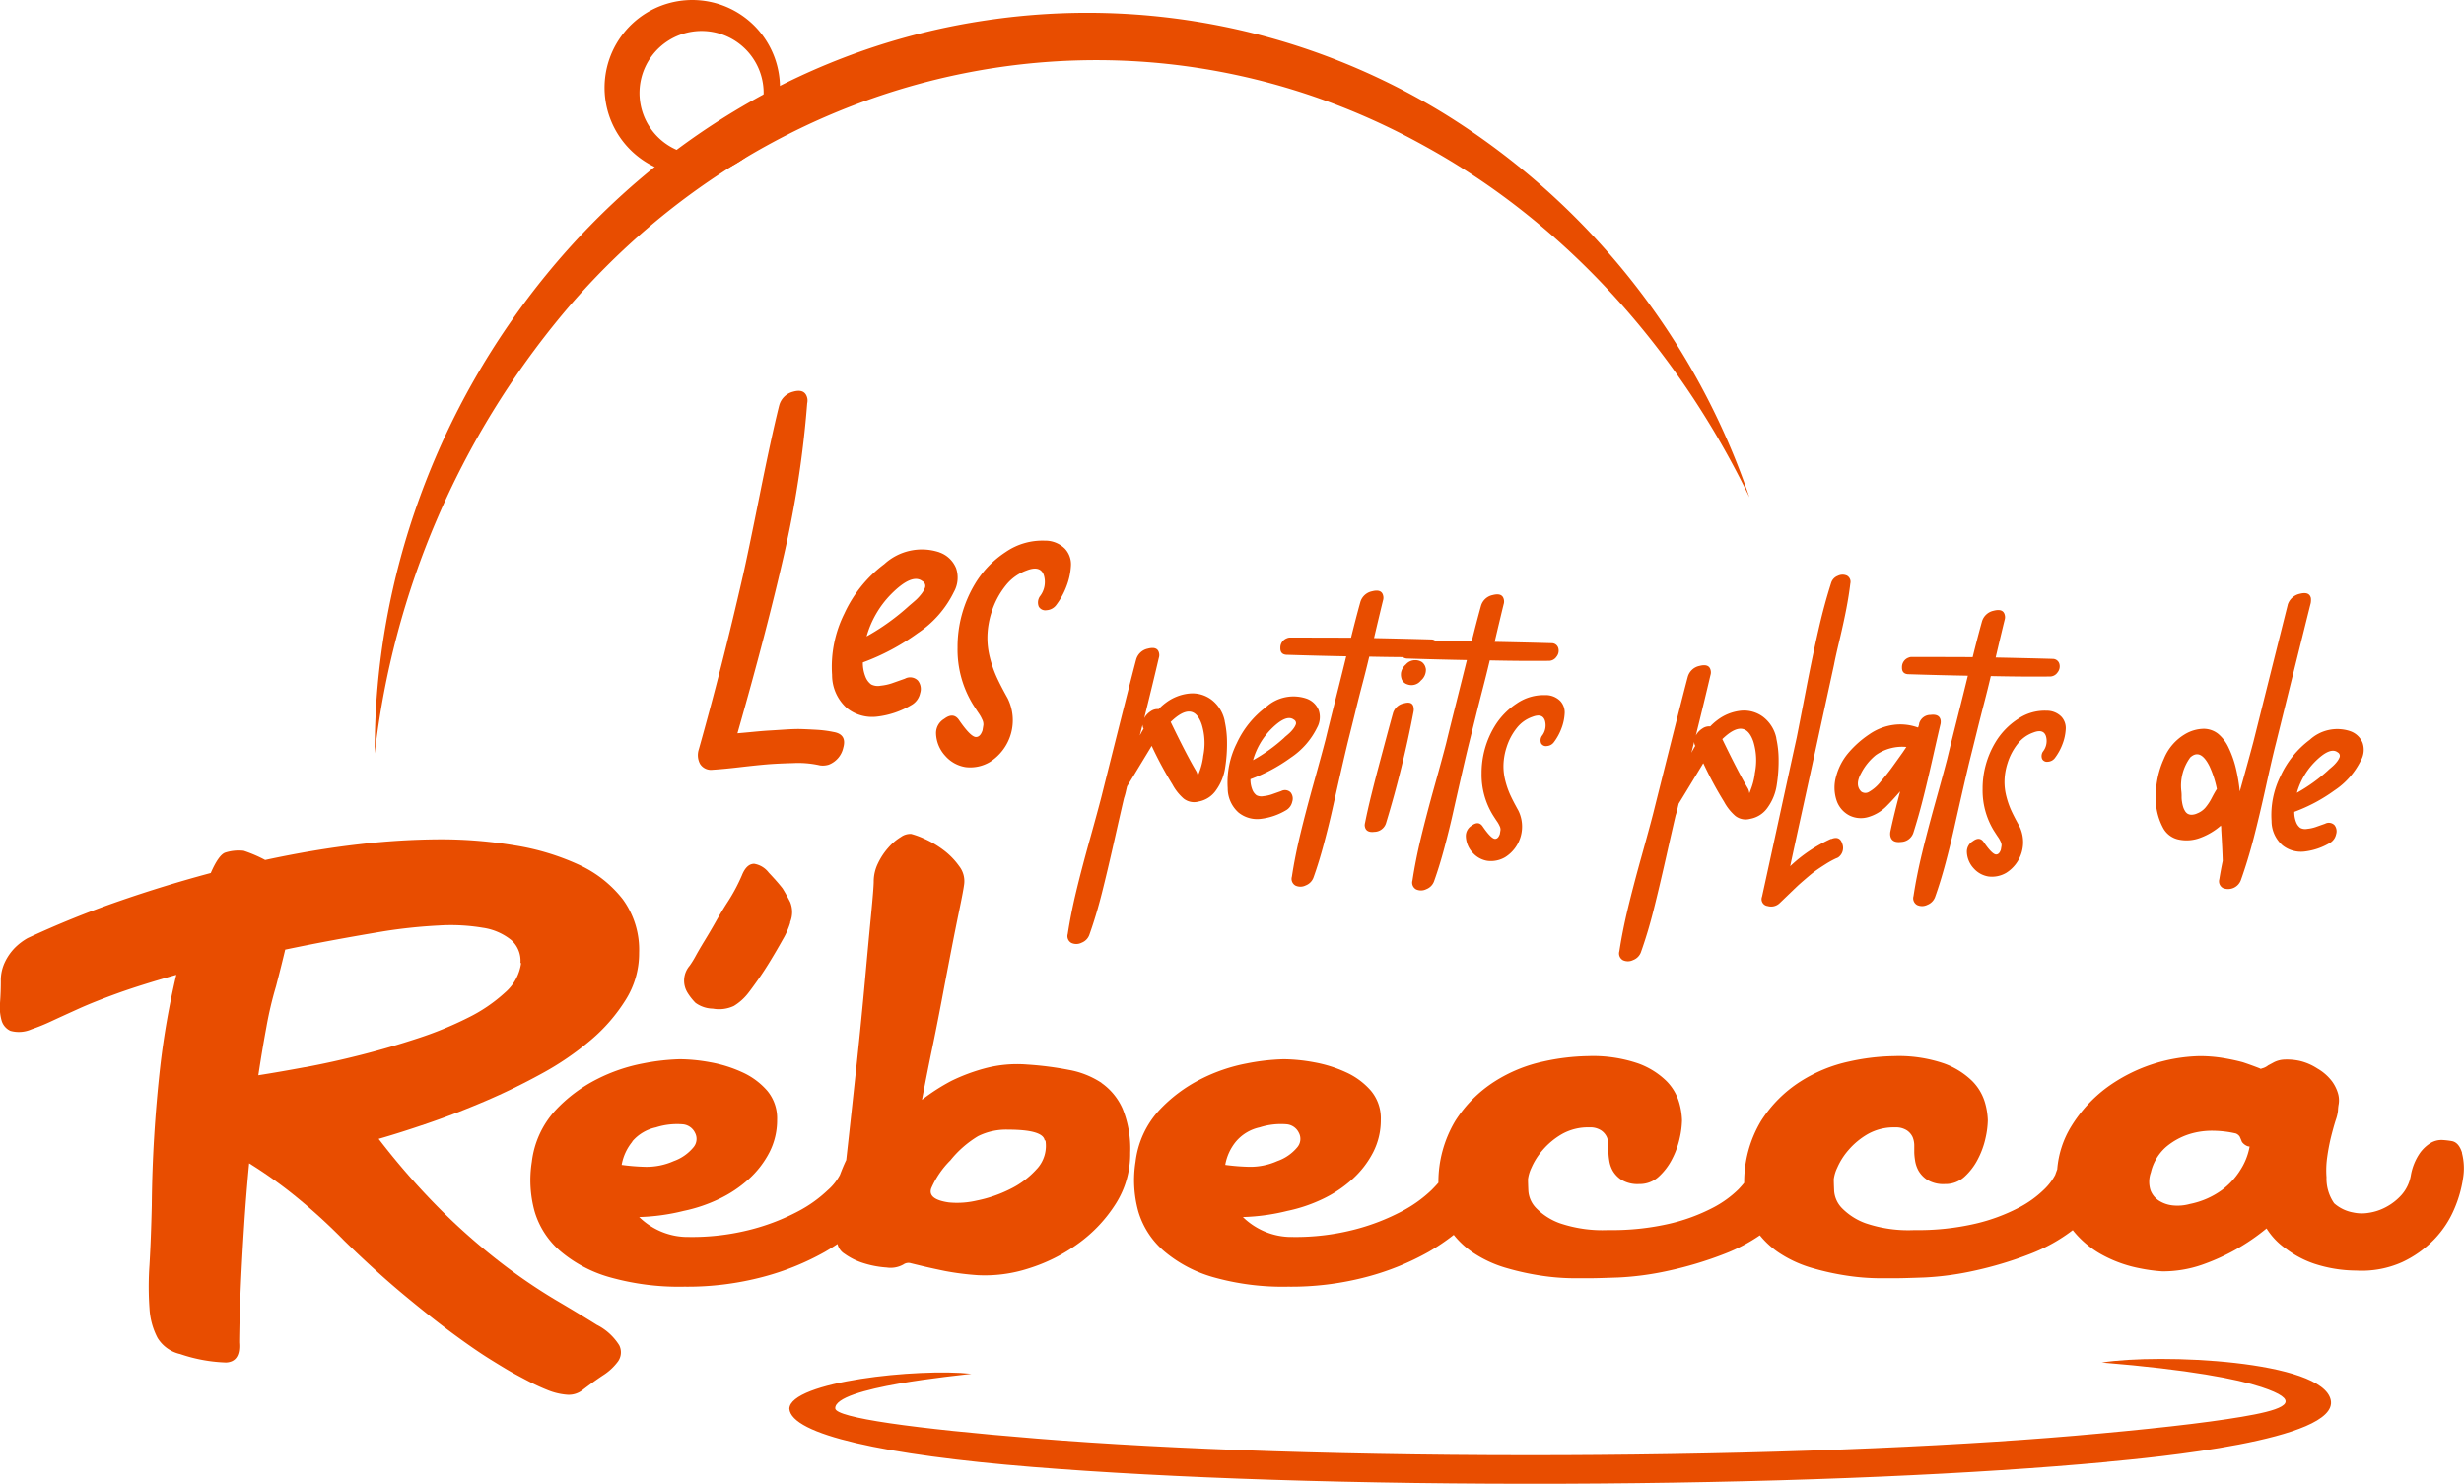
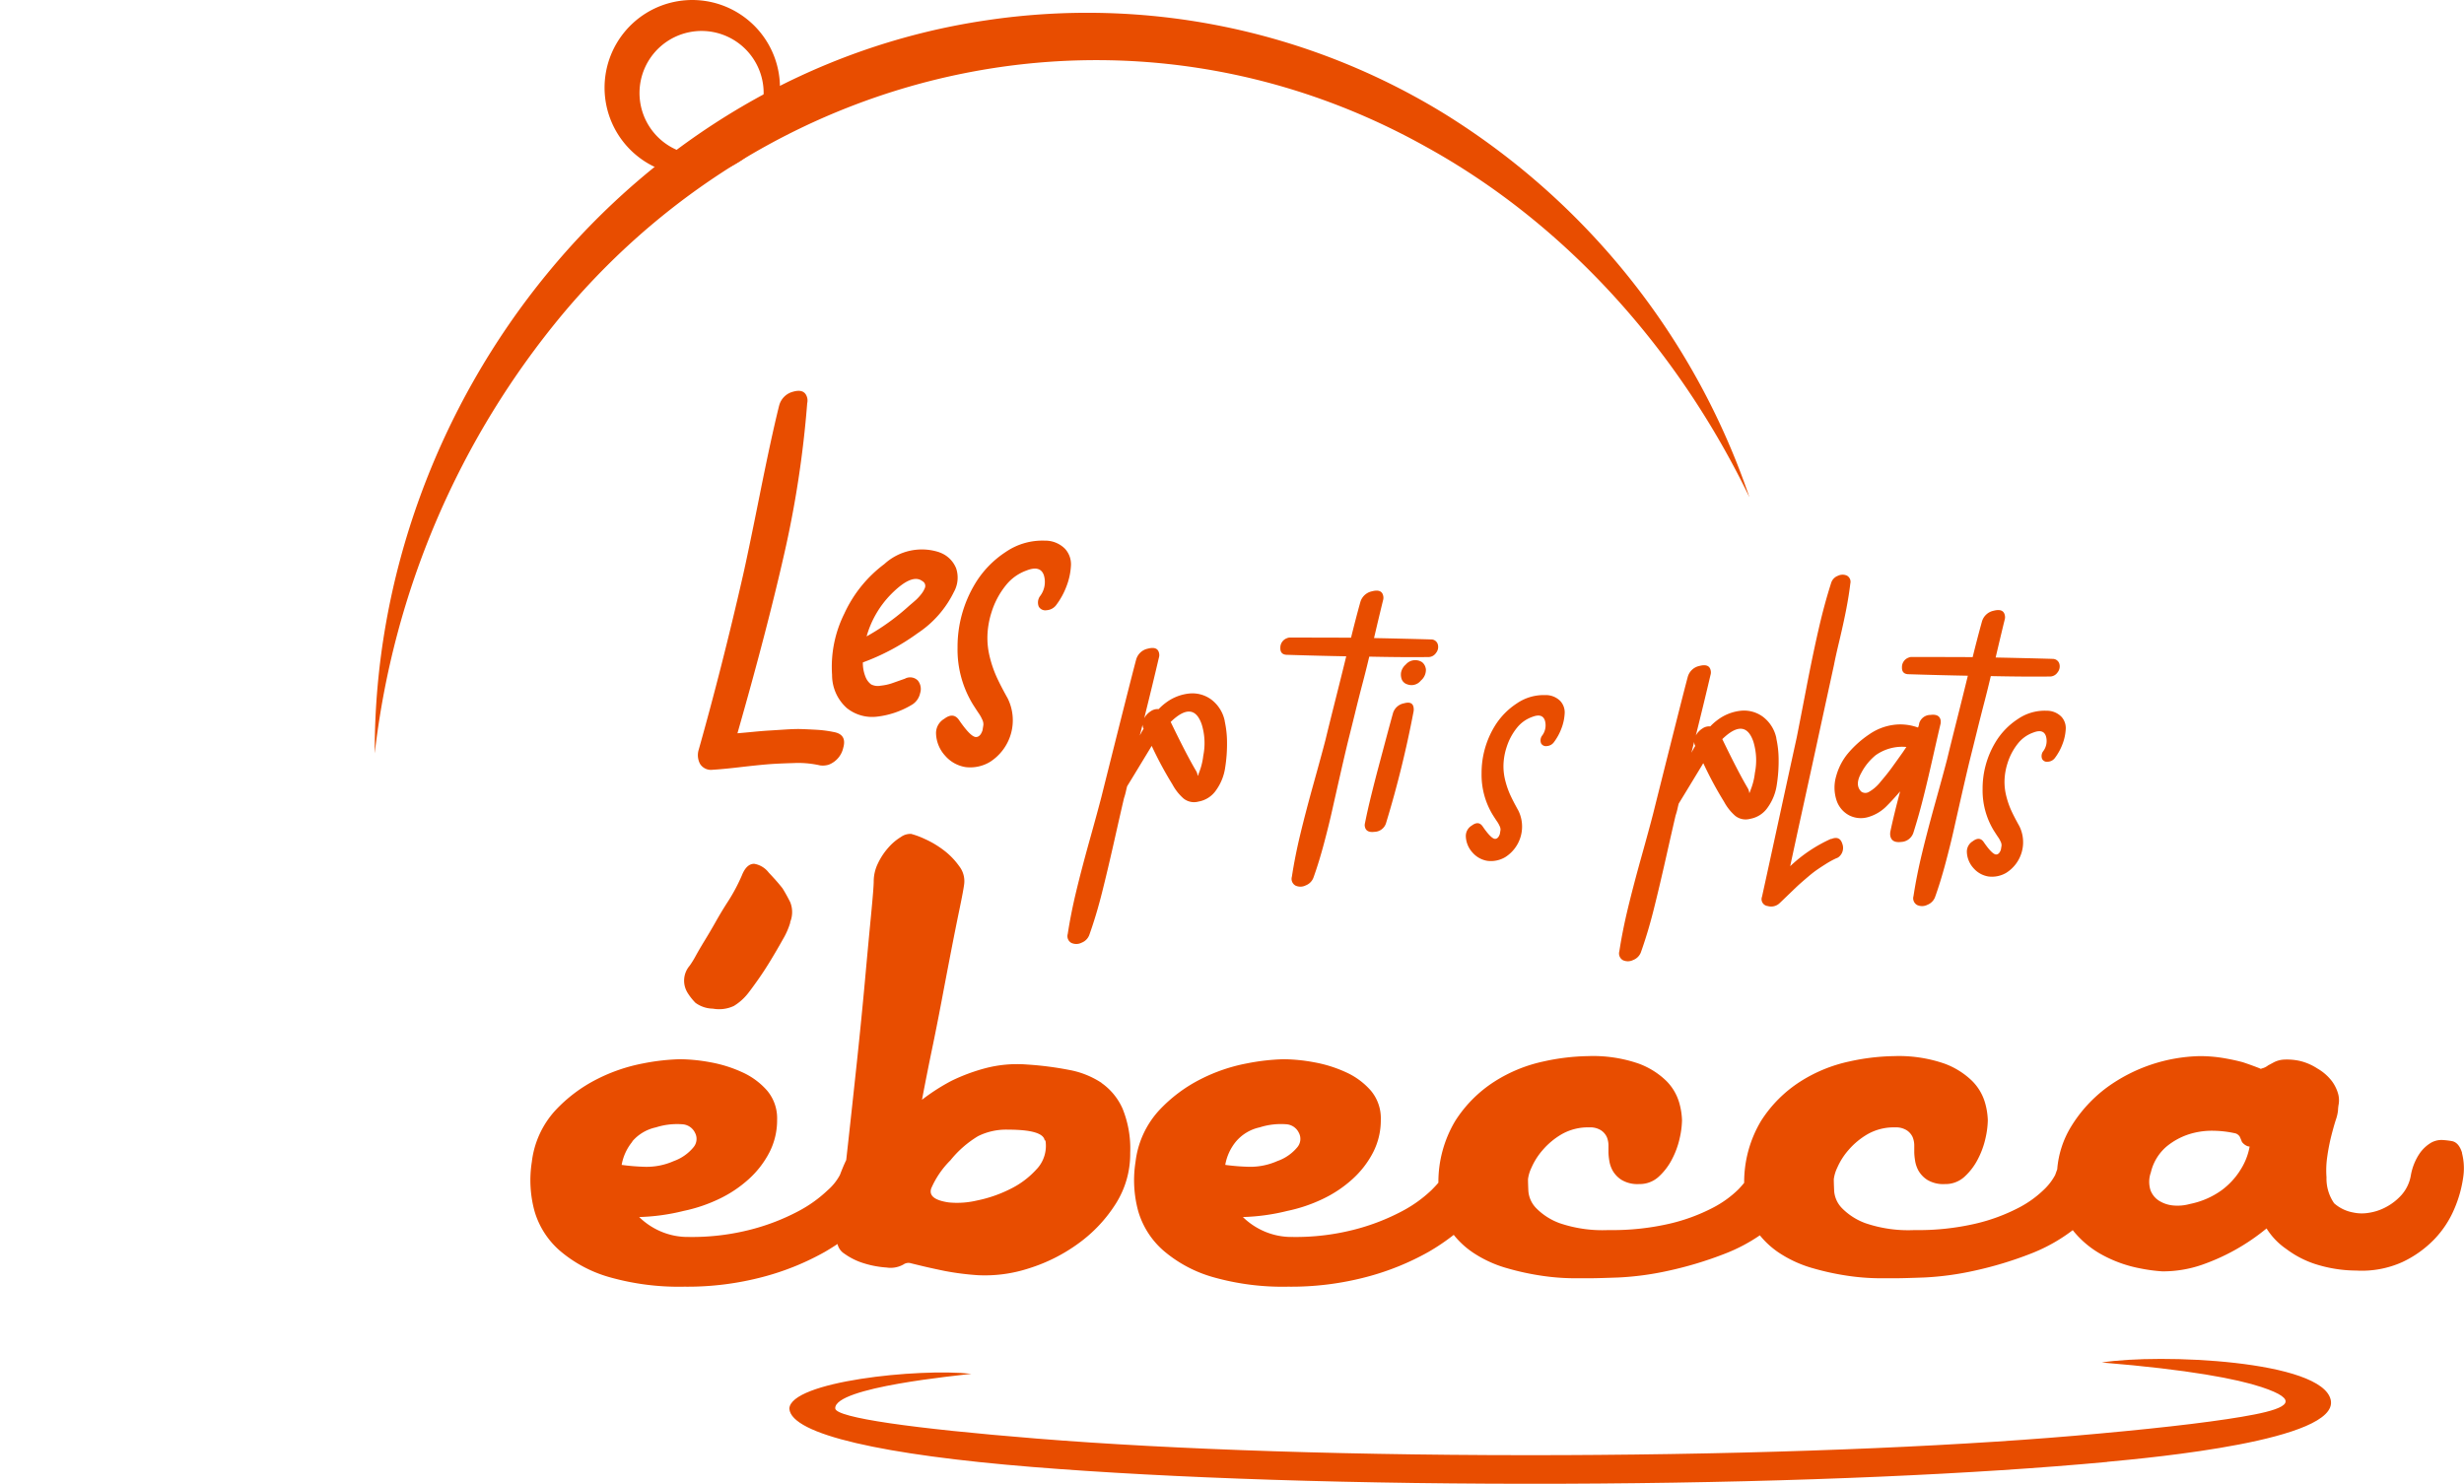
<svg xmlns="http://www.w3.org/2000/svg" id="Groupe_1706" data-name="Groupe 1706" width="182.622" height="110" viewBox="0 0 182.622 110">
  <defs>
    <clipPath id="clip-path">
      <rect id="Rectangle_1617" data-name="Rectangle 1617" width="182.622" height="110" fill="#e84d00" />
    </clipPath>
  </defs>
  <g id="Groupe_de_masques_1705" data-name="Groupe de masques 1705" clip-path="url(#clip-path)">
    <path id="Tracé_5976" data-name="Tracé 5976" d="M366.789,471.059c-9.569.892-22.839,1.492-37.619,1.6q-1.182.009-2.516.014c-15.393.059-29.368-.419-39.521-1.24-11-.89-17.877-2.4-18.015-4.319.066-2.015,9.548-3.02,13.49-2.588-.837.119-10.186.978-10.088,2.568.05.688,5.754,1.492,14.936,2.234,10.03.812,23.846,1.284,39.067,1.225q1.189,0,2.5-.015c14.645-.112,27.745-.7,37.15-1.579,5.222-.476,9.217-.96,11.535-1.418,2.447-.482,3.428-1.069.522-2.031-1.814-.6-5.327-1.289-11.839-1.822,4.3-.679,16.363-.166,16.972,2.786.618,2.987-13.236,4.267-16.577,4.578" transform="translate(-210.615 -362.683)" fill="#e84d00" fill-rule="evenodd" />
    <path id="Tracé_5977" data-name="Tracé 5977" d="M211.53.087A6.5,6.5,0,1,0,219,5.454,6.5,6.5,0,0,0,211.53.087m1.006,2.268a4.6,4.6,0,1,1-3.8,5.286,4.6,4.6,0,0,1,3.8-5.286" transform="translate(-161.277 0)" fill="#e84d00" fill-rule="evenodd" />
    <path id="Tracé_5978" data-name="Tracé 5978" d="M243.966,134.385A1.428,1.428,0,0,1,245,133.343q.9-.258,1.059.5a.919.919,0,0,1-.011.358,77.286,77.286,0,0,1-1.711,11.2q-1.287,5.67-3.458,13.263.323-.026,1.167-.107t1.238-.1q.394-.023,1.13-.072c.49-.032.9-.044,1.218-.033s.7.028,1.126.053a8.631,8.631,0,0,1,1.248.164q1,.174.715,1.168a1.748,1.748,0,0,1-1.078,1.255,1.5,1.5,0,0,1-.646.051,7.293,7.293,0,0,0-2-.17q-1.219.033-1.99.1t-1.975.207q-1.2.141-1.993.188a.951.951,0,0,1-.935-.441,1.372,1.372,0,0,1-.092-1.059q1.732-6.139,3.266-12.857.374-1.635,1.243-5.975t1.443-6.649" transform="translate(-186.222 -104.304)" fill="#e84d00" />
    <path id="Tracé_5979" data-name="Tracé 5979" d="M291.518,187.494a2.072,2.072,0,0,1,1.252,1.185,2.171,2.171,0,0,1-.162,1.749,7.735,7.735,0,0,1-2.691,3.066,16.629,16.629,0,0,1-4.059,2.164,2.749,2.749,0,0,0,.2,1.08,1.275,1.275,0,0,0,.413.55,1.086,1.086,0,0,0,.713.094,3.758,3.758,0,0,0,.811-.172l.978-.345a.809.809,0,0,1,.962.138,1,1,0,0,1,.167.936,1.321,1.321,0,0,1-.581.841,6.461,6.461,0,0,1-2.623.9,3,3,0,0,1-2.235-.643,3.277,3.277,0,0,1-1.087-2.45,8.845,8.845,0,0,1,.912-4.554,9.535,9.535,0,0,1,2.961-3.666,4.113,4.113,0,0,1,4.073-.875m-2.2,3.941c.024-.023.1-.086.221-.19s.22-.19.294-.259a3.482,3.482,0,0,0,.259-.278,2.53,2.53,0,0,0,.224-.3,1.857,1.857,0,0,0,.133-.264.4.4,0,0,0,.009-.286.387.387,0,0,0-.19-.221q-.769-.6-2.321.965a7.277,7.277,0,0,0-1.816,3.129,16.932,16.932,0,0,0,3.187-2.3" transform="translate(-221.906 -146.552)" fill="#e84d00" />
    <path id="Tracé_5980" data-name="Tracé 5980" d="M327.2,184.332a2.064,2.064,0,0,1,1.449.6,1.7,1.7,0,0,1,.443,1.285,4.966,4.966,0,0,1-.334,1.511,5.53,5.53,0,0,1-.74,1.355.96.96,0,0,1-.729.407.558.558,0,0,1-.582-.269.815.815,0,0,1,.077-.749,1.729,1.729,0,0,0,.3-1.584q-.264-.742-1.278-.344a3.441,3.441,0,0,0-1.537,1.1,6.033,6.033,0,0,0-1.065,2.007,6.357,6.357,0,0,0-.3,1.709,5.827,5.827,0,0,0,.182,1.635,8.525,8.525,0,0,0,.509,1.466q.3.654.81,1.565a3.662,3.662,0,0,1-1.329,4.72,2.846,2.846,0,0,1-1.8.373,2.522,2.522,0,0,1-1.5-.835,2.559,2.559,0,0,1-.682-1.668,1.223,1.223,0,0,1,.606-1.073q.66-.5,1.072.052.924,1.354,1.32,1.294.288-.026.445-.487.043-.249.067-.41a.786.786,0,0,0-.095-.415,2.665,2.665,0,0,0-.22-.4c-.068-.1-.154-.225-.256-.384s-.177-.274-.222-.347a7.8,7.8,0,0,1-1.122-4.188,9.069,9.069,0,0,1,1.293-4.721,7.3,7.3,0,0,1,2.276-2.363,4.792,4.792,0,0,1,2.944-.839" transform="translate(-249.719 -144.254)" fill="#e84d00" />
    <path id="Tracé_5981" data-name="Tracé 5981" d="M375.607,226.376a7.386,7.386,0,0,1,.173,1.591,11.237,11.237,0,0,1-.137,1.857,3.789,3.789,0,0,1-.668,1.67,1.992,1.992,0,0,1-1.311.85,1.246,1.246,0,0,1-1.094-.218,3.711,3.711,0,0,1-.833-1.049,27.54,27.54,0,0,1-1.536-2.853c-.036.034-.054.06-.055.077q-1.575,2.6-1.769,2.907-.029.1-.1.416a4.618,4.618,0,0,1-.133.468q-.243,1.041-.729,3.2t-.906,3.825q-.419,1.664-.937,3.117a.985.985,0,0,1-.569.572.869.869,0,0,1-.761.015.573.573,0,0,1-.267-.664q.231-1.513.638-3.2t1-3.809q.591-2.118.859-3.158,2.187-8.74,2.573-10.17a1.135,1.135,0,0,1,.865-.812q.714-.187.829.314a.653.653,0,0,1-.012.367q-.424,1.822-1.084,4.475a1.39,1.39,0,0,1,.475-.51.886.886,0,0,1,.595-.165,4.117,4.117,0,0,1,.512-.456,3.473,3.473,0,0,1,1.765-.7,2.357,2.357,0,0,1,1.638.458,2.656,2.656,0,0,1,.986,1.591m-6.3,1.061q.139-.258.278-.489v-.026a.547.547,0,0,1-.07-.29q-.179.7-.209.806m4.7,1.537a4.738,4.738,0,0,0-.109-2.363q-.625-1.8-2.3-.177,1.182,2.449,1.879,3.624a.841.841,0,0,1,.12.371l.027-.025q.056-.156.115-.311a4.814,4.814,0,0,0,.271-1.119" transform="translate(-284.838 -172.922)" fill="#e84d00" />
-     <path id="Tracé_5982" data-name="Tracé 5982" d="M424.378,237.587a1.517,1.517,0,0,1,.916.868,1.589,1.589,0,0,1-.118,1.281,5.662,5.662,0,0,1-1.971,2.245,12.172,12.172,0,0,1-2.973,1.585,2.012,2.012,0,0,0,.146.791.932.932,0,0,0,.3.4.791.791,0,0,0,.522.069,2.738,2.738,0,0,0,.594-.126l.716-.253a.592.592,0,0,1,.7.1.73.73,0,0,1,.122.685.967.967,0,0,1-.425.616,4.742,4.742,0,0,1-1.922.661,2.2,2.2,0,0,1-1.637-.471,2.4,2.4,0,0,1-.8-1.794,6.47,6.47,0,0,1,.668-3.335,6.987,6.987,0,0,1,2.168-2.685,3.013,3.013,0,0,1,2.982-.641m-1.611,2.886c.017-.017.072-.063.162-.139s.162-.139.216-.19a2.6,2.6,0,0,0,.19-.2,1.875,1.875,0,0,0,.164-.218,1.364,1.364,0,0,0,.1-.194.29.29,0,0,0,.007-.209.286.286,0,0,0-.139-.162q-.564-.437-1.7.707a5.324,5.324,0,0,0-1.33,2.292,12.4,12.4,0,0,0,2.334-1.683" transform="translate(-327.554 -185.804)" fill="#e84d00" />
    <path id="Tracé_5983" data-name="Tracé 5983" d="M447.659,205.023a.507.507,0,0,1,.527.344.7.7,0,0,1-.125.652.683.683,0,0,1-.6.309q-1.862.021-4.351-.031-.213.911-.5,2t-.569,2.25q-.286,1.158-.495,1.99-.241.989-.59,2.525t-.594,2.629q-.244,1.093-.615,2.485t-.773,2.505a.987.987,0,0,1-.569.572.87.87,0,0,1-.761.016.573.573,0,0,1-.267-.664q.23-1.513.638-3.2t1-3.809q.59-2.118.859-3.158.211-.884.735-2.966t.795-3.2q-2.07-.038-4.349-.11-.55.009-.534-.515a.743.743,0,0,1,.494-.719.526.526,0,0,1,.238-.045q2.385,0,4.508.01.36-1.457.685-2.627a1.135,1.135,0,0,1,.865-.812q.714-.187.829.314a.655.655,0,0,1-.011.367q-.3,1.223-.664,2.785,2.384.049,4.191.1" transform="translate(-341.627 -157.619)" fill="#e84d00" />
    <path id="Tracé_5984" data-name="Tracé 5984" d="M467.361,229.059a1.053,1.053,0,0,1,.81-.735q.661-.189.723.337a.819.819,0,0,1-.009.288,78.775,78.775,0,0,1-2.042,8.273.921.921,0,0,1-.858.628q-.683.084-.718-.494a1.179,1.179,0,0,1,.033-.209q.187-.938.471-2.083t.493-1.924q.208-.78.565-2.119t.534-1.962m2.437-3.306a1.031,1.031,0,0,1-.368.88.885.885,0,0,1-1.005.283.648.648,0,0,1-.408-.354,1.011,1.011,0,0,1-.065-.447v-.026a1.036,1.036,0,0,1,.36-.644.9.9,0,0,1,.666-.32H469a.894.894,0,0,1,.52.148.751.751,0,0,1,.273.48" transform="translate(-364.121 -176.184)" fill="#e84d00" />
-     <path id="Tracé_5985" data-name="Tracé 5985" d="M488.742,206.309a.506.506,0,0,1,.527.344.7.7,0,0,1-.125.652.682.682,0,0,1-.6.309q-1.862.021-4.351-.031-.213.911-.495,2t-.569,2.25q-.286,1.158-.495,1.99-.241.988-.59,2.524t-.594,2.629q-.244,1.094-.615,2.485t-.773,2.506a.987.987,0,0,1-.568.572.871.871,0,0,1-.761.016.573.573,0,0,1-.267-.664q.23-1.513.638-3.2t1-3.81q.591-2.118.859-3.158.211-.884.735-2.966t.8-3.2q-2.07-.038-4.349-.11-.55.009-.534-.515a.743.743,0,0,1,.494-.718.52.52,0,0,1,.238-.045q2.385,0,4.508.01.36-1.457.685-2.627a1.135,1.135,0,0,1,.865-.812q.714-.187.829.314a.657.657,0,0,1-.011.367q-.3,1.224-.664,2.785,2.384.049,4.191.1" transform="translate(-373.779 -158.626)" fill="#e84d00" />
    <path id="Tracé_5986" data-name="Tracé 5986" d="M505.686,237a1.512,1.512,0,0,1,1.061.44,1.244,1.244,0,0,1,.324.941,3.634,3.634,0,0,1-.244,1.107,4.042,4.042,0,0,1-.542.992.7.7,0,0,1-.533.3.409.409,0,0,1-.427-.2.6.6,0,0,1,.057-.549,1.264,1.264,0,0,0,.22-1.16q-.193-.543-.936-.252a2.523,2.523,0,0,0-1.126.8,4.421,4.421,0,0,0-.78,1.47,4.654,4.654,0,0,0-.222,1.252,4.251,4.251,0,0,0,.133,1.2,6.256,6.256,0,0,0,.373,1.073q.221.479.594,1.146a2.682,2.682,0,0,1-.973,3.456,2.08,2.08,0,0,1-1.319.273,1.845,1.845,0,0,1-1.1-.611,1.875,1.875,0,0,1-.5-1.222.9.9,0,0,1,.444-.785q.483-.365.785.038.677.992.967.948c.14-.013.248-.132.326-.357.021-.122.037-.222.049-.3a.575.575,0,0,0-.07-.3,1.946,1.946,0,0,0-.161-.293q-.075-.107-.188-.281c-.075-.116-.129-.2-.162-.254a5.713,5.713,0,0,1-.822-3.067,6.646,6.646,0,0,1,.947-3.457,5.341,5.341,0,0,1,1.666-1.73,3.51,3.51,0,0,1,2.156-.614" transform="translate(-391.105 -185.473)" fill="#e84d00" />
    <path id="Tracé_5987" data-name="Tracé 5987" d="M563.667,232.264a7.371,7.371,0,0,1,.173,1.591,11.231,11.231,0,0,1-.137,1.857,3.79,3.79,0,0,1-.668,1.67,1.992,1.992,0,0,1-1.311.85,1.245,1.245,0,0,1-1.094-.217,3.712,3.712,0,0,1-.833-1.049,27.554,27.554,0,0,1-1.536-2.853c-.036.034-.054.06-.055.077q-1.575,2.6-1.769,2.907c-.02.069-.055.208-.1.416a4.615,4.615,0,0,1-.133.468q-.243,1.041-.729,3.2t-.906,3.825q-.419,1.664-.937,3.117a.984.984,0,0,1-.569.572.868.868,0,0,1-.761.016.574.574,0,0,1-.267-.664q.231-1.513.638-3.2t1-3.81q.591-2.118.859-3.158,2.187-8.74,2.573-10.17a1.134,1.134,0,0,1,.865-.812q.714-.187.829.314a.653.653,0,0,1-.011.367q-.424,1.822-1.084,4.475a1.389,1.389,0,0,1,.475-.51.886.886,0,0,1,.595-.165,4.089,4.089,0,0,1,.512-.456,3.472,3.472,0,0,1,1.765-.705,2.357,2.357,0,0,1,1.638.458,2.657,2.657,0,0,1,.986,1.591m-6.3,1.061q.139-.258.278-.49v-.026a.549.549,0,0,1-.07-.291q-.179.7-.209.806m4.7,1.536a4.738,4.738,0,0,0-.109-2.363q-.625-1.8-2.3-.177,1.182,2.449,1.879,3.624a.841.841,0,0,1,.12.371l.027-.025c.038-.1.076-.207.115-.311a4.8,4.8,0,0,0,.271-1.119" transform="translate(-432.015 -177.53)" fill="#e84d00" />
    <path id="Tracé_5988" data-name="Tracé 5988" d="M605.8,215.617q.637-.268.828.34a.865.865,0,0,1-.294,1.013.661.661,0,0,1-.16.074,6.761,6.761,0,0,0-.787.434q-.415.262-.7.463t-.739.593q-.458.392-.647.57t-.689.66q-.5.482-.608.584a.907.907,0,0,1-.9.234.512.512,0,0,1-.424-.695q.429-1.953,1.286-5.9t1.286-5.9q.218-1.094.7-3.6t.911-4.376q.425-1.874.949-3.509a.821.821,0,0,1,.487-.5.789.789,0,0,1,.669-.018.523.523,0,0,1,.257.585q-.106.888-.294,1.865t-.5,2.3q-.317,1.327-.412,1.848-.98,4.5-1.2,5.52-.337,1.562-1.025,4.7t-1.026,4.726a10.874,10.874,0,0,1,3.026-2.029" transform="translate(-470.086 -153.415)" fill="#e84d00" />
    <path id="Tracé_5989" data-name="Tracé 5989" d="M631.748,244.333a.869.869,0,0,1,.832-.6q.657-.084.748.391a.812.812,0,0,1-.009.288q-.121.494-.562,2.447T632,250.043q-.313,1.236-.692,2.429a1,1,0,0,1-.912.679q-.71.083-.8-.471a.945.945,0,0,1,.01-.314q.277-1.3.722-2.966-.571.664-1.059,1.147a3.139,3.139,0,0,1-1.308.759,1.916,1.916,0,0,1-1.373-.109,1.94,1.94,0,0,1-.974-1.132,3.014,3.014,0,0,1-.022-1.81,4.452,4.452,0,0,1,.906-1.715,7.563,7.563,0,0,1,1.523-1.355,4.117,4.117,0,0,1,1.831-.716,3.824,3.824,0,0,1,1.8.2.856.856,0,0,0,.057-.155.772.772,0,0,0,.032-.182m-4.3,5.082a.516.516,0,0,0,.589.018,2.906,2.906,0,0,0,.849-.747q.49-.574.8-1t.836-1.167q.192-.282.275-.41a3.4,3.4,0,0,0-2.274.61,4.231,4.231,0,0,0-1.077,1.33q-.486.876,0,1.363" transform="translate(-489.497 -190.735)" fill="#e84d00" />
    <path id="Tracé_5990" data-name="Tracé 5990" d="M659.574,211.657a.506.506,0,0,1,.526.344.7.7,0,0,1-.125.651.683.683,0,0,1-.6.309q-1.862.021-4.351-.031-.212.911-.495,2t-.569,2.25q-.286,1.158-.495,1.99-.241.989-.59,2.524t-.594,2.629q-.244,1.093-.615,2.484t-.773,2.506a.987.987,0,0,1-.569.572.869.869,0,0,1-.761.015.572.572,0,0,1-.267-.664q.23-1.513.638-3.2t1-3.81q.59-2.118.859-3.158.211-.884.735-2.966t.795-3.2q-2.07-.038-4.349-.11-.551.009-.534-.515a.742.742,0,0,1,.494-.718.524.524,0,0,1,.237-.045q2.386,0,4.509.01.36-1.457.685-2.626a1.134,1.134,0,0,1,.865-.812q.713-.187.829.314a.65.65,0,0,1-.011.367q-.3,1.223-.664,2.785,2.384.049,4.191.1" transform="translate(-507.474 -162.81)" fill="#e84d00" />
    <path id="Tracé_5991" data-name="Tracé 5991" d="M676.519,242.347a1.511,1.511,0,0,1,1.061.44,1.242,1.242,0,0,1,.324.941,3.627,3.627,0,0,1-.244,1.107,4.04,4.04,0,0,1-.542.992.7.7,0,0,1-.534.3.408.408,0,0,1-.427-.2.6.6,0,0,1,.056-.549,1.263,1.263,0,0,0,.22-1.16q-.193-.543-.936-.252a2.518,2.518,0,0,0-1.126.8,4.419,4.419,0,0,0-.78,1.47,4.662,4.662,0,0,0-.222,1.251,4.251,4.251,0,0,0,.133,1.2,6.272,6.272,0,0,0,.373,1.073q.221.479.594,1.146a2.682,2.682,0,0,1-.973,3.456,2.083,2.083,0,0,1-1.319.273,1.848,1.848,0,0,1-1.1-.611,1.874,1.874,0,0,1-.5-1.222.9.9,0,0,1,.444-.786q.483-.364.785.038.677.991.967.948.21-.019.326-.357c.021-.122.037-.222.049-.3a.577.577,0,0,0-.07-.3,1.935,1.935,0,0,0-.161-.293q-.076-.107-.188-.281t-.163-.254a5.716,5.716,0,0,1-.822-3.067,6.643,6.643,0,0,1,.947-3.457,5.342,5.342,0,0,1,1.666-1.731,3.51,3.51,0,0,1,2.156-.614" transform="translate(-524.801 -189.659)" fill="#e84d00" />
-     <path id="Tracé_5992" data-name="Tracé 5992" d="M744.76,203.121a1.2,1.2,0,0,1,.891-.811q.714-.187.829.314a1.307,1.307,0,0,1-.011.367q-.36,1.431-2.581,10.406-.268,1.04-.743,3.2t-.906,3.825q-.433,1.665-.95,3.116a1.012,1.012,0,0,1-1.316.588.569.569,0,0,1-.281-.664q.1-.626.252-1.355-.024-.918-.111-2.311c0-.034,0-.069,0-.1a.63.63,0,0,0-.01-.118.51.51,0,0,1-.01-.092,4.887,4.887,0,0,1-1.523.909,2.836,2.836,0,0,1-1.6.133,1.7,1.7,0,0,1-1.178-.889,4.647,4.647,0,0,1-.529-2.389,6.733,6.733,0,0,1,.6-2.708,3.75,3.75,0,0,1,1.565-1.825,2.8,2.8,0,0,1,1.4-.4,1.728,1.728,0,0,1,1.076.388,3,3,0,0,1,.767,1.033,7.627,7.627,0,0,1,.518,1.458,12.821,12.821,0,0,1,.3,1.766q.739-2.651,1.006-3.665,2.187-8.74,2.547-10.171m-6.724,15.467a1.551,1.551,0,0,0,.616-.426,3.809,3.809,0,0,0,.482-.732q.236-.451.375-.657a7.538,7.538,0,0,0-.55-1.695q-.667-1.331-1.422-.647a3.547,3.547,0,0,0-.656,2.549,3.091,3.091,0,0,1,.015.367,2.054,2.054,0,0,0,.028.368,2.724,2.724,0,0,0,.08.37,1.353,1.353,0,0,0,.135.306.6.6,0,0,0,.2.216.584.584,0,0,0,.286.075,1.028,1.028,0,0,0,.409-.092" transform="translate(-575.205 -158.289)" fill="#e84d00" />
-     <path id="Tracé_5993" data-name="Tracé 5993" d="M780.261,248.728a1.517,1.517,0,0,1,.917.868,1.591,1.591,0,0,1-.119,1.281,5.668,5.668,0,0,1-1.971,2.245,12.192,12.192,0,0,1-2.973,1.584,2.018,2.018,0,0,0,.145.791.929.929,0,0,0,.3.4.791.791,0,0,0,.522.069,2.752,2.752,0,0,0,.594-.125l.716-.253a.592.592,0,0,1,.7.1.73.73,0,0,1,.122.685.967.967,0,0,1-.425.616,4.742,4.742,0,0,1-1.922.661,2.2,2.2,0,0,1-1.637-.471,2.4,2.4,0,0,1-.8-1.795,6.473,6.473,0,0,1,.668-3.335,6.988,6.988,0,0,1,2.168-2.685,3.013,3.013,0,0,1,2.983-.641m-1.611,2.886c.017-.017.071-.063.161-.139s.162-.139.216-.19a2.673,2.673,0,0,0,.19-.2,1.817,1.817,0,0,0,.164-.218,1.42,1.42,0,0,0,.1-.194.29.29,0,0,0,.006-.209.286.286,0,0,0-.139-.162q-.564-.437-1.7.707a5.32,5.32,0,0,0-1.33,2.292,12.4,12.4,0,0,0,2.334-1.683" transform="translate(-606.071 -194.523)" fill="#e84d00" />
    <path id="Tracé_5994" data-name="Tracé 5994" d="M127.757,59.248C127.673,33.035,146.789,8.763,173.124,4.9a50.547,50.547,0,0,1,33.911,6.93,53.8,53.8,0,0,1,22.61,28.435c-5.233-10.839-13.5-20.223-24.025-26.013-21.7-12.1-48.025-6.5-63.878,12.367a61.958,61.958,0,0,0-13.985,32.631" transform="translate(-99.984 -3.4)" fill="#e84d00" />
-     <path id="Tracé_5995" data-name="Tracé 5995" d="M44.255,322.222q-1.363-.852-3.1-1.874a41.7,41.7,0,0,1-3.777-2.556,47.164,47.164,0,0,1-4.373-3.777,53.122,53.122,0,0,1-4.941-5.594q1.59-.454,3.663-1.164t4.2-1.618q2.129-.908,4.2-2.044a21.447,21.447,0,0,0,3.663-2.5,12.685,12.685,0,0,0,2.584-2.982,6.461,6.461,0,0,0,.994-3.436v-.057a6.337,6.337,0,0,0-1.221-3.975,8.736,8.736,0,0,0-3.265-2.556,18.2,18.2,0,0,0-4.714-1.42,33.167,33.167,0,0,0-5.566-.454,53.664,53.664,0,0,0-5.992.369q-3.266.37-6.957,1.164a10.169,10.169,0,0,0-1.59-.682,3.268,3.268,0,0,0-1.391.142q-.483.2-1.051,1.505-3.408.909-6.843,2.1a71.314,71.314,0,0,0-6.73,2.726,4.392,4.392,0,0,0-.966.738,3.921,3.921,0,0,0-.71,1.022,3.144,3.144,0,0,0-.312,1.42q0,.8-.057,1.59a3.625,3.625,0,0,0,.114,1.335,1.205,1.205,0,0,0,.653.767,2.317,2.317,0,0,0,1.562-.113,14.11,14.11,0,0,0,1.477-.6q.795-.369,1.988-.909t2.925-1.165q1.732-.624,4.345-1.363a58.9,58.9,0,0,0-1.193,6.815,100.079,100.079,0,0,0-.625,10.28q-.057,2.5-.17,4.4a22.805,22.805,0,0,0,0,3.237,5.331,5.331,0,0,0,.6,2.187,2.644,2.644,0,0,0,1.675,1.193,11.6,11.6,0,0,0,3.408.625q1.078-.057.965-1.477c0-.265.009-.8.028-1.619s.057-1.826.114-3.038.132-2.556.227-4.032.217-3.01.369-4.6a34.421,34.421,0,0,1,2.9,2.016,42.183,42.183,0,0,1,4.146,3.72q2.328,2.272,4.373,3.975t3.663,2.9q1.619,1.193,2.754,1.9t1.647.994q.511.283,1.221.653t1.42.653a4.828,4.828,0,0,0,1.391.341,1.657,1.657,0,0,0,1.193-.341q.737-.568,1.5-1.079a4.142,4.142,0,0,0,1.136-1.051,1.167,1.167,0,0,0,.085-1.193,4.179,4.179,0,0,0-1.647-1.505m-21.637-19.11q-1.989.37-3.464.6.284-1.874.6-3.578a27.212,27.212,0,0,1,.71-3.01q.4-1.533.682-2.726,3.237-.681,7.326-1.363a38.646,38.646,0,0,1,4.089-.426,14.276,14.276,0,0,1,3.237.17,4.328,4.328,0,0,1,2.1.909,2.048,2.048,0,0,1,.681,1.732l.057-.057a3.51,3.51,0,0,1-1.193,2.215,11.694,11.694,0,0,1-2.755,1.874,26.644,26.644,0,0,1-3.748,1.534q-2.074.681-4.2,1.221t-4.117.909" transform="translate(0 -223.995)" fill="#e84d00" />
    <path id="Tracé_5996" data-name="Tracé 5996" d="M234.107,304.882a2.245,2.245,0,0,0,1.278.426,2.574,2.574,0,0,0,1.561-.2,3.939,3.939,0,0,0,1.051-.937q.226-.284.71-.966t.965-1.477q.482-.795.909-1.562a5.479,5.479,0,0,0,.539-1.221v-.057a1.966,1.966,0,0,0,0-1.477q-.285-.567-.568-1.022-.4-.511-1.022-1.165a1.7,1.7,0,0,0-1.079-.653q-.568,0-.909.852a13.361,13.361,0,0,1-1.136,2.1q-.4.626-.8,1.335t-.8,1.363q-.4.654-.681,1.164a7.038,7.038,0,0,1-.454.738,1.7,1.7,0,0,0-.17,1.988,4.236,4.236,0,0,0,.6.767" transform="translate(-182.554 -230.536)" fill="#e84d00" />
    <path id="Tracé_5997" data-name="Tracé 5997" d="M223.214,302.808a6.472,6.472,0,0,0-2.414-.965,24.311,24.311,0,0,0-3.123-.4,9.268,9.268,0,0,0-3.123.284,13.857,13.857,0,0,0-2.442.909,14.806,14.806,0,0,0-2.215,1.42q.4-2.1.738-3.72t.71-3.578q.369-1.959.71-3.72t.625-3.124q.283-1.363.34-1.817a1.8,1.8,0,0,0-.369-1.363,5.364,5.364,0,0,0-1.164-1.193,7.07,7.07,0,0,0-1.392-.823,5.961,5.961,0,0,0-.994-.369,1.184,1.184,0,0,0-.766.227,3.952,3.952,0,0,0-.937.795,4.929,4.929,0,0,0-.767,1.164,3.059,3.059,0,0,0-.312,1.335q0,.455-.2,2.527t-.454,4.884q-.255,2.811-.6,6.048t-.653,6.02c-.045.406-.089.8-.131,1.176q-.226.467-.464,1.1a4,4,0,0,1-.909,1.136,9.733,9.733,0,0,1-2.187,1.562,16.04,16.04,0,0,1-3.436,1.335,17.417,17.417,0,0,1-4.657.568,5.093,5.093,0,0,1-2.13-.426,5.24,5.24,0,0,1-1.562-1.051,15.294,15.294,0,0,0,3.294-.454,11.471,11.471,0,0,0,2.613-.88,9.044,9.044,0,0,0,2.215-1.477,7.013,7.013,0,0,0,1.533-1.988,5.219,5.219,0,0,0,.568-2.414,3.179,3.179,0,0,0-.738-2.158,5.39,5.39,0,0,0-1.846-1.363,9.775,9.775,0,0,0-2.357-.738,12.856,12.856,0,0,0-2.272-.227,16,16,0,0,0-2.726.312,12.768,12.768,0,0,0-3.407,1.164,11.014,11.014,0,0,0-3.1,2.329,6.826,6.826,0,0,0-1.732,3.8,8.7,8.7,0,0,0,.2,3.663,6.173,6.173,0,0,0,1.874,2.925,9.748,9.748,0,0,0,3.663,1.959,18.863,18.863,0,0,0,5.566.71,21.85,21.85,0,0,0,5.878-.738,19.42,19.42,0,0,0,4.543-1.846q.489-.285.931-.581a1.15,1.15,0,0,0,.516.723,4.913,4.913,0,0,0,1.448.71,7.22,7.22,0,0,0,1.675.312,1.94,1.94,0,0,0,1.249-.227.644.644,0,0,1,.568-.085q.341.085.937.227t1.562.341a20.224,20.224,0,0,0,2.442.312,10.491,10.491,0,0,0,3.8-.511,12.571,12.571,0,0,0,3.663-1.846,10.659,10.659,0,0,0,2.754-2.925,6.872,6.872,0,0,0,1.079-3.748v-.057a7.849,7.849,0,0,0-.568-3.265,4.6,4.6,0,0,0-1.562-1.9m-34.784,4.345a3.184,3.184,0,0,1,1.761-1.051,5.164,5.164,0,0,1,1.988-.227,1.11,1.11,0,0,1,.909.625.959.959,0,0,1-.114,1.079A3.348,3.348,0,0,1,191.5,308.6a4.952,4.952,0,0,1-2.073.426,15.706,15.706,0,0,1-1.789-.142,3.719,3.719,0,0,1,.8-1.732m29.985,2.016a6.413,6.413,0,0,1-1.988,1.505,9.8,9.8,0,0,1-2.471.852,6.366,6.366,0,0,1-2.073.142q-1.591-.226-1.306-1.051a6.707,6.707,0,0,1,1.42-2.073,7.773,7.773,0,0,1,2.045-1.789,4.673,4.673,0,0,1,2.215-.483q2.611,0,2.726.8h.057a2.515,2.515,0,0,1-.625,2.1" transform="translate(-141.563 -222.528)" fill="#e84d00" />
    <path id="Tracé_5998" data-name="Tracé 5998" d="M485.147,367.329q-.228-.767-.738-.88a5.9,5.9,0,0,0-.71-.085,1.576,1.576,0,0,0-.852.2,2.743,2.743,0,0,0-.852.8,4.2,4.2,0,0,0-.653,1.647,2.931,2.931,0,0,1-.681,1.42,4.128,4.128,0,0,1-1.164.909,3.907,3.907,0,0,1-1.306.426,3,3,0,0,1-1.108-.028,2.914,2.914,0,0,1-1.42-.682,3.209,3.209,0,0,1-.568-1.931,6.958,6.958,0,0,1,.057-1.533,14.587,14.587,0,0,1,.284-1.477q.171-.681.341-1.221a3.117,3.117,0,0,0,.17-.71,3.368,3.368,0,0,1,.057-.511,1.836,1.836,0,0,0-.057-.767,2.932,2.932,0,0,0-.454-.909,3.644,3.644,0,0,0-1.079-.937,4.093,4.093,0,0,0-1.335-.568A4.472,4.472,0,0,0,472,360.4a1.891,1.891,0,0,0-.8.2c-.209.113-.351.19-.426.227a1.165,1.165,0,0,1-.454.227c-.076.038-.133.038-.17,0q-.569-.226-1.249-.454-.626-.171-1.448-.312a10.6,10.6,0,0,0-1.789-.142,12.153,12.153,0,0,0-6.815,2.3,10.287,10.287,0,0,0-2.669,2.9,7.13,7.13,0,0,0-1.042,3.192c-.05.132-.1.27-.15.414a4.243,4.243,0,0,1-.824,1.079,7.871,7.871,0,0,1-1.9,1.363,13.618,13.618,0,0,1-3.152,1.164,18.8,18.8,0,0,1-4.572.483,9.851,9.851,0,0,1-3.606-.507,4.705,4.705,0,0,1-1.76-1.128,2.045,2.045,0,0,1-.568-1.241c-.019-.414-.028-.714-.028-.9a2.821,2.821,0,0,1,.255-.846,5.051,5.051,0,0,1,.824-1.3,5.508,5.508,0,0,1,1.42-1.184,3.926,3.926,0,0,1,2.045-.507,1.482,1.482,0,0,1,.88.227,1.2,1.2,0,0,1,.426.511,1.673,1.673,0,0,1,.114.624v.511a4.521,4.521,0,0,0,.057.568,2.265,2.265,0,0,0,.255.767,1.992,1.992,0,0,0,.653.682,2.292,2.292,0,0,0,1.306.312,2.079,2.079,0,0,0,1.448-.54,4.593,4.593,0,0,0,.994-1.306,6.229,6.229,0,0,0,.568-1.562,6.507,6.507,0,0,0,.17-1.311,5.216,5.216,0,0,0-.227-1.378,3.756,3.756,0,0,0-.937-1.55,5.818,5.818,0,0,0-2.073-1.291,10.362,10.362,0,0,0-3.749-.546,16.221,16.221,0,0,0-3.3.4,11.047,11.047,0,0,0-3.6,1.477,9.545,9.545,0,0,0-2.921,2.925,8.841,8.841,0,0,0-1.251,4.591c-.122.15-.262.311-.435.491a7.861,7.861,0,0,1-1.9,1.363,13.611,13.611,0,0,1-3.152,1.164,18.794,18.794,0,0,1-4.572.483,9.85,9.85,0,0,1-3.606-.507,4.7,4.7,0,0,1-1.76-1.128,2.044,2.044,0,0,1-.568-1.241c-.02-.414-.028-.714-.028-.9a2.815,2.815,0,0,1,.255-.846,5.052,5.052,0,0,1,.824-1.3,5.506,5.506,0,0,1,1.42-1.184,3.926,3.926,0,0,1,2.045-.507,1.482,1.482,0,0,1,.88.227,1.206,1.206,0,0,1,.426.511,1.674,1.674,0,0,1,.113.624v.511a4.48,4.48,0,0,0,.057.568,2.259,2.259,0,0,0,.255.767,1.992,1.992,0,0,0,.653.682,2.293,2.293,0,0,0,1.306.312,2.079,2.079,0,0,0,1.448-.54,4.591,4.591,0,0,0,.994-1.306,6.234,6.234,0,0,0,.568-1.562,6.506,6.506,0,0,0,.17-1.311,5.224,5.224,0,0,0-.227-1.378,3.754,3.754,0,0,0-.937-1.55,5.814,5.814,0,0,0-2.073-1.291,10.36,10.36,0,0,0-3.748-.546,16.22,16.22,0,0,0-3.3.4,11.043,11.043,0,0,0-3.6,1.477,9.547,9.547,0,0,0-2.921,2.925,8.839,8.839,0,0,0-1.25,4.583c-.138.162-.311.347-.52.556a9.73,9.73,0,0,1-2.187,1.562,16.041,16.041,0,0,1-3.436,1.335,17.42,17.42,0,0,1-4.657.568,5.093,5.093,0,0,1-2.129-.426,5.241,5.241,0,0,1-1.562-1.051,15.3,15.3,0,0,0,3.294-.454,11.471,11.471,0,0,0,2.613-.88,9.053,9.053,0,0,0,2.215-1.477,7.009,7.009,0,0,0,1.533-1.988,5.216,5.216,0,0,0,.568-2.414,3.181,3.181,0,0,0-.738-2.158,5.4,5.4,0,0,0-1.846-1.363,9.778,9.778,0,0,0-2.357-.738,12.861,12.861,0,0,0-2.272-.227,16,16,0,0,0-2.726.312,12.764,12.764,0,0,0-3.407,1.164,11.011,11.011,0,0,0-3.1,2.329,6.827,6.827,0,0,0-1.732,3.8,8.7,8.7,0,0,0,.2,3.663,6.174,6.174,0,0,0,1.874,2.925,9.752,9.752,0,0,0,3.663,1.959,18.872,18.872,0,0,0,5.566.71,21.838,21.838,0,0,0,5.878-.738,19.424,19.424,0,0,0,4.543-1.846,15.8,15.8,0,0,0,1.859-1.258,6.355,6.355,0,0,0,1.428,1.315,8.9,8.9,0,0,0,2.548,1.164,19.322,19.322,0,0,0,2.653.568,16.64,16.64,0,0,0,2.216.17h1.306q.511,0,2.073-.057a21.877,21.877,0,0,0,3.606-.482,27.605,27.605,0,0,0,4.259-1.278,12.594,12.594,0,0,0,2.6-1.366,6.355,6.355,0,0,0,1.4,1.281,8.909,8.909,0,0,0,2.548,1.164,19.328,19.328,0,0,0,2.653.568,16.646,16.646,0,0,0,2.216.17h1.306q.511,0,2.073-.057a21.878,21.878,0,0,0,3.606-.482,27.608,27.608,0,0,0,4.26-1.278,12.646,12.646,0,0,0,3.128-1.749,7.132,7.132,0,0,0,2.295,1.891,9.573,9.573,0,0,0,2.669.937,12.367,12.367,0,0,0,1.675.227,8.858,8.858,0,0,0,2.925-.482,15.571,15.571,0,0,0,4.8-2.7,5.161,5.161,0,0,0,1.477,1.533,7.347,7.347,0,0,0,2.045,1.079,10.107,10.107,0,0,0,3.124.511,7.319,7.319,0,0,0,3.408-.625,8.008,8.008,0,0,0,2.385-1.7,7.433,7.433,0,0,0,1.476-2.243,9.056,9.056,0,0,0,.653-2.3,4.5,4.5,0,0,0-.085-1.846m-90.865-.852a3.184,3.184,0,0,1,1.761-1.051,5.161,5.161,0,0,1,1.987-.227,1.109,1.109,0,0,1,.909.625.96.96,0,0,1-.113,1.079,3.351,3.351,0,0,1-1.477,1.022,4.945,4.945,0,0,1-2.073.426,15.706,15.706,0,0,1-1.789-.142,3.72,3.72,0,0,1,.795-1.732m74.395,2.186a5.46,5.46,0,0,1-1.335,1.42,6.04,6.04,0,0,1-2.357,1.023,3.388,3.388,0,0,1-1.221.113,2.363,2.363,0,0,1-1.051-.341,1.584,1.584,0,0,1-.653-.8,2.055,2.055,0,0,1,.028-1.306,3.6,3.6,0,0,1,1.136-1.9,5.058,5.058,0,0,1,1.7-.937,5.6,5.6,0,0,1,1.846-.255,7.744,7.744,0,0,1,1.618.2.626.626,0,0,1,.284.227q.056.115.17.4a.908.908,0,0,0,.341.284.493.493,0,0,0,.227.057,4.736,4.736,0,0,1-.738,1.817" transform="translate(-302.664 -281.853)" fill="#e84d00" />
  </g>
</svg>